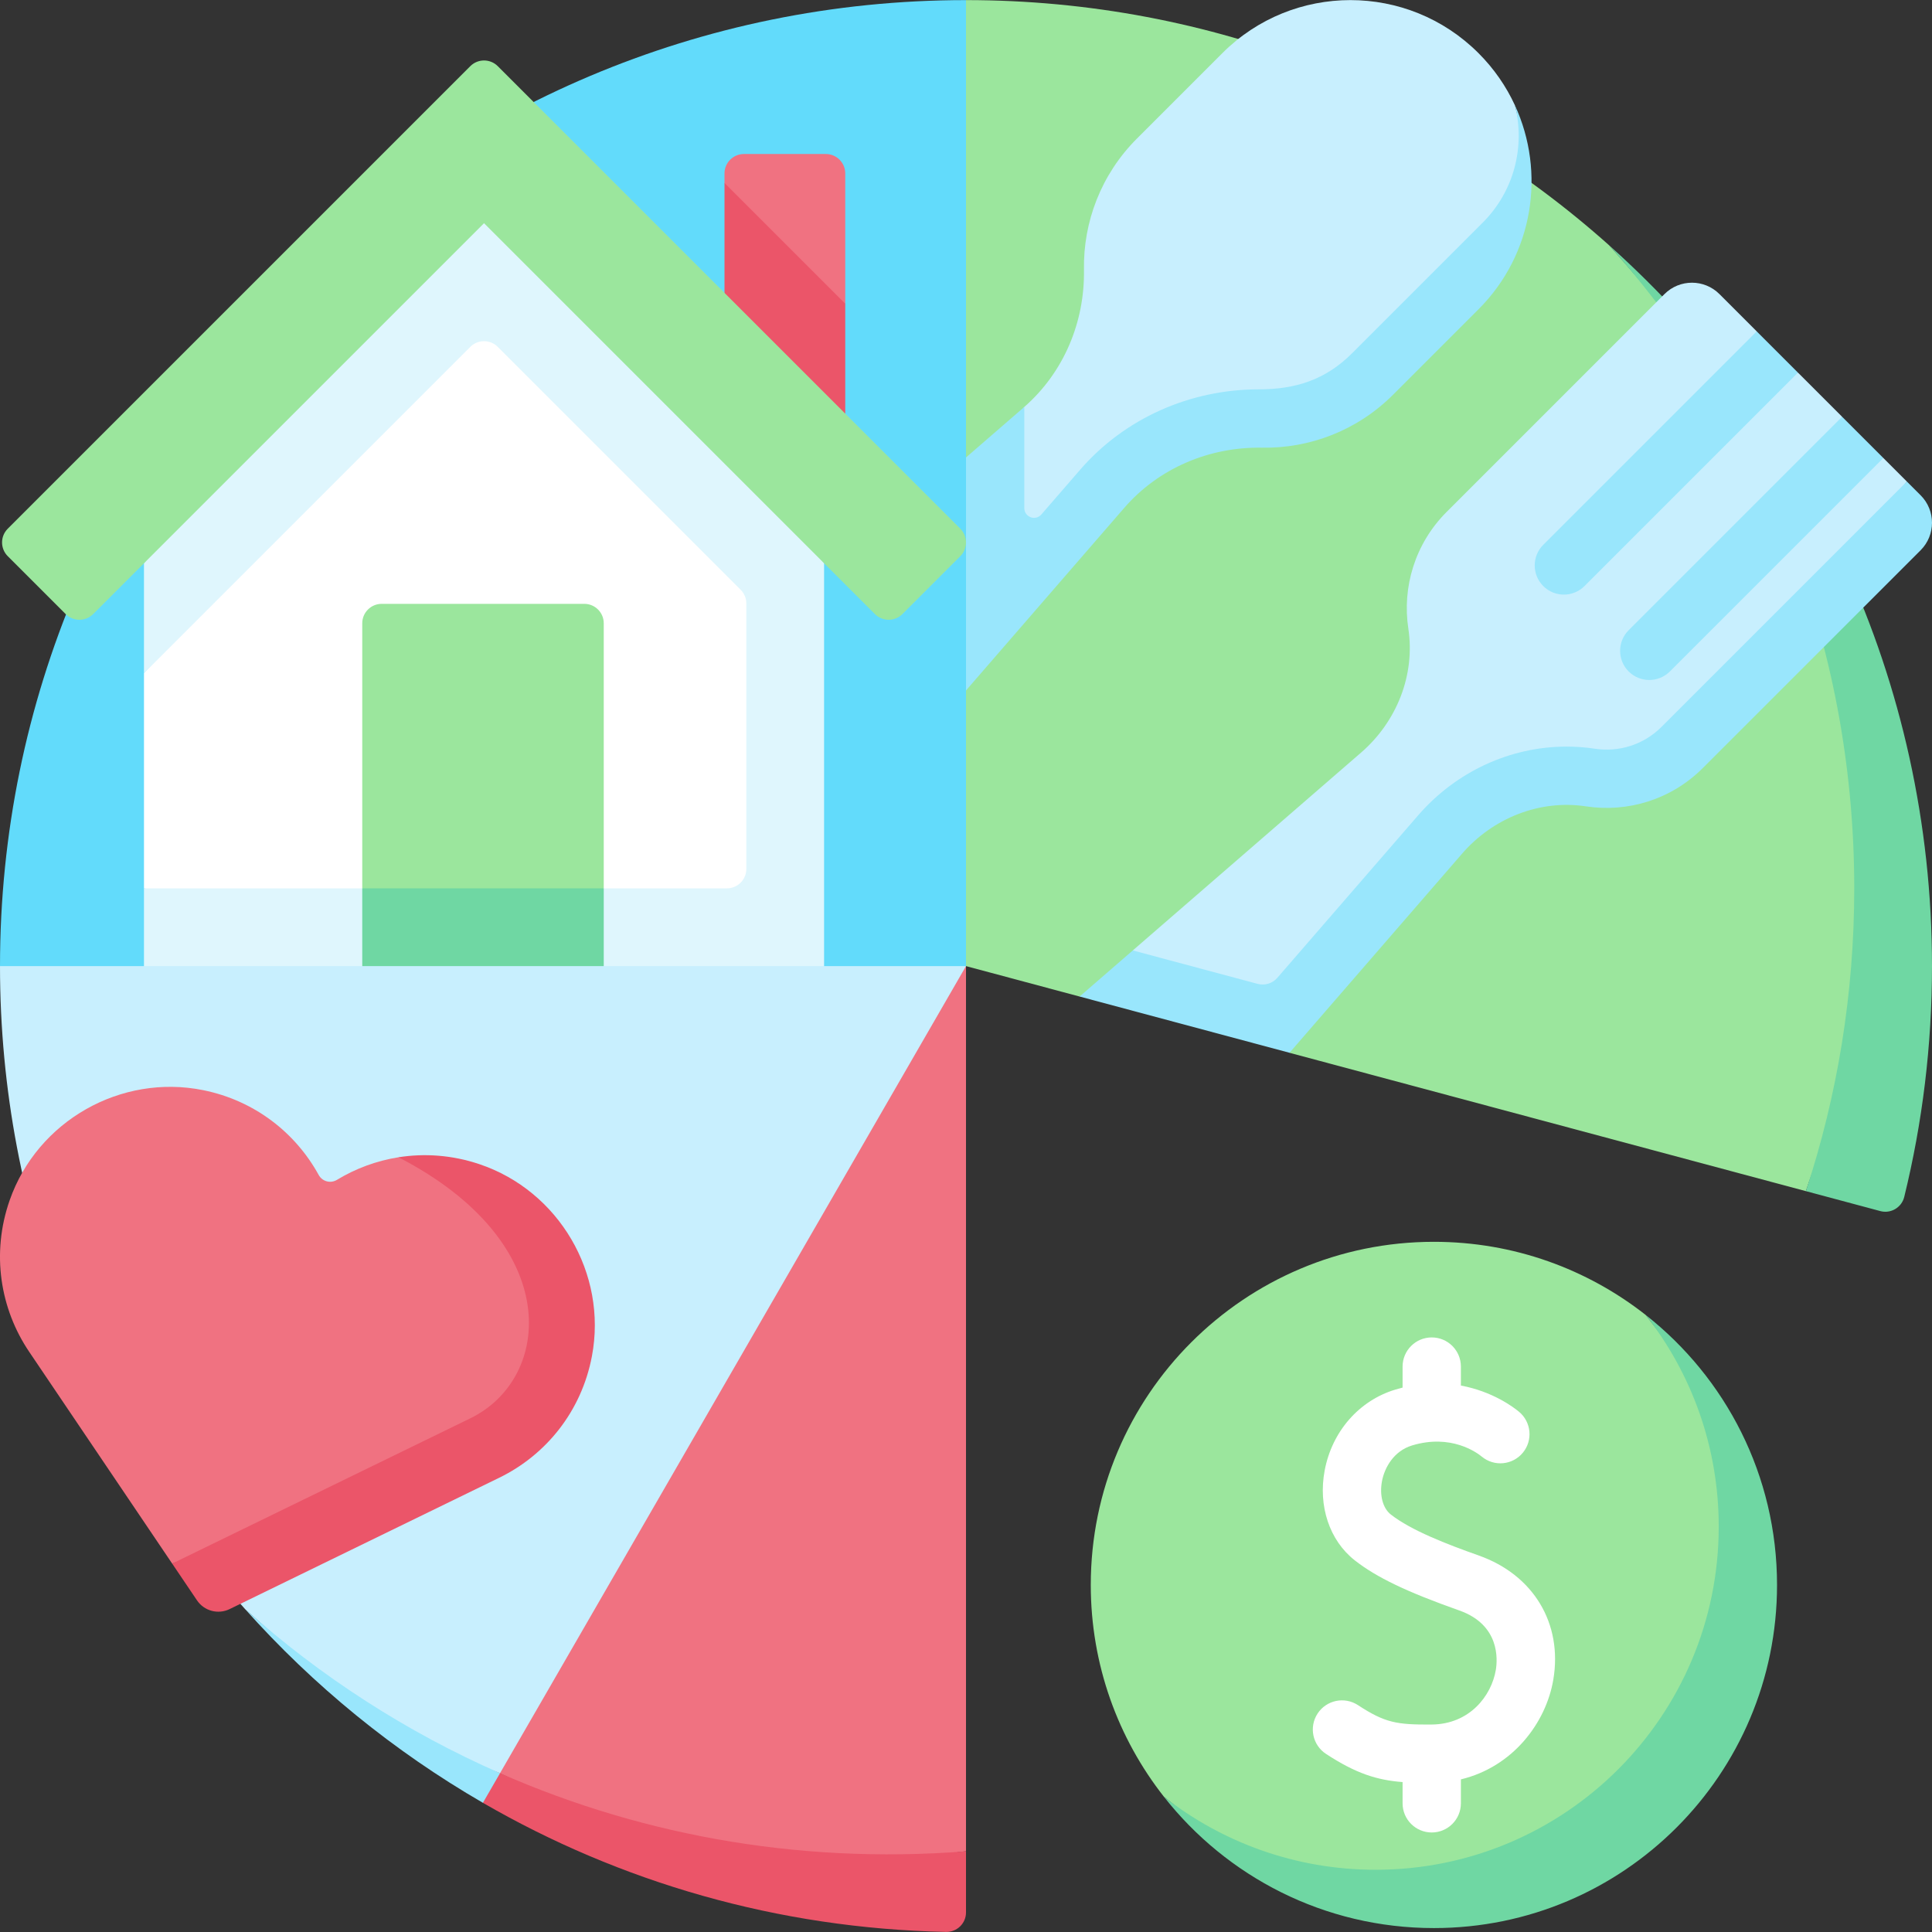
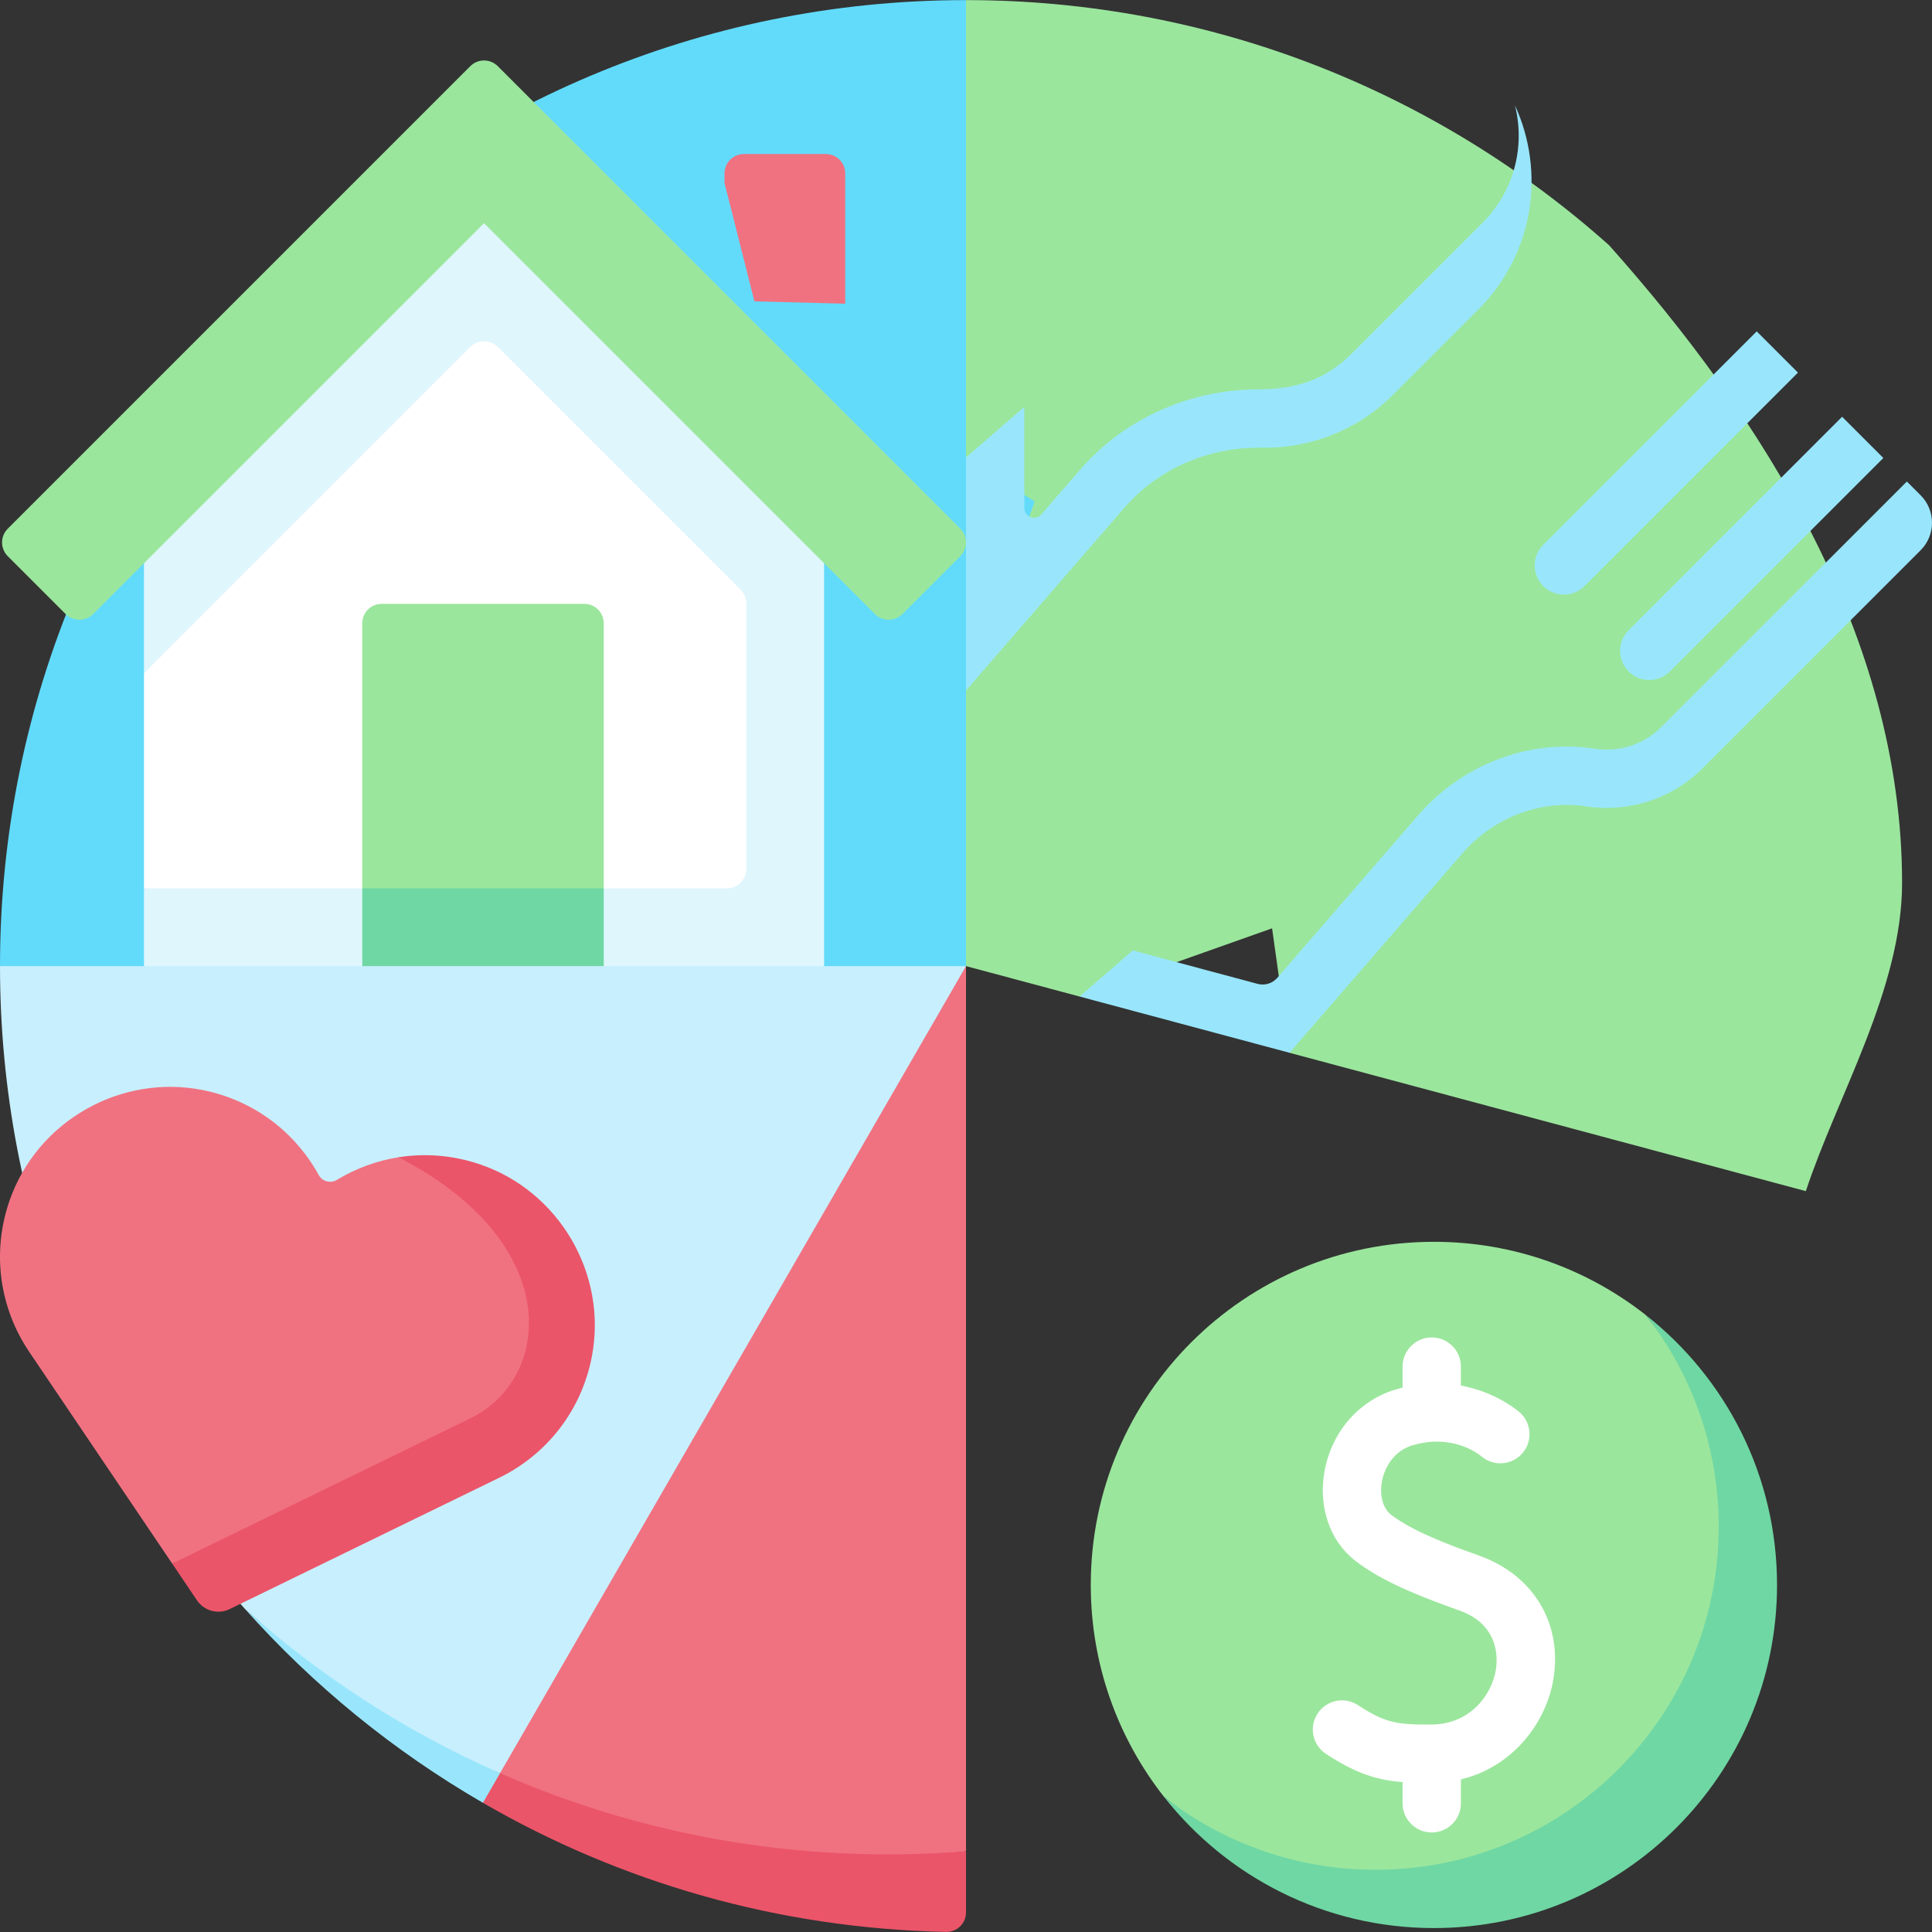
<svg xmlns="http://www.w3.org/2000/svg" id="Capa_1" enable-background="new 0 0 512 512" viewBox="0 0 512 512">
  <rect x="0" y="0" width="512" height="512" fill="#333333" stroke="none" />
  <g>
    <path d="m465.355 408.801c0-21.173-17.111-44.883-29.245-60.337-15.454-12.134-34.937-19.371-56.11-19.371-50.221 0-90.933 40.712-90.933 90.933 0 21.173 7.236 40.655 19.37 56.11 15.454 12.134 35.905 31.072 57.078 31.072 50.221 0 99.84-48.186 99.84-98.407z" fill="#9be69d" />
    <path d="m256 490.615v-234.589l-113.616 93.901-13.344 118.425c27.168 12.425 56.887 30.296 88.156 32.492 12.701.892 25.658-9.201 38.804-10.229z" fill="#f07281" />
    <path d="m129.04 468.352-1.061 9.414c36.234 20.965 78.083 33.303 122.74 34.207 2.895.059 5.281-2.26 5.281-5.155v-16.203c-45.508 3.559-88.757-4.791-126.96-22.263z" fill="#eb5569" />
    <path d="m0 256.026c0 65.451 24.563 125.165 64.973 170.428 15.814 14.117 32.188 28.711 51.157 38.588 4.967 2.586 11.233 2.604 16.384 4.867l123.486-213.883-146.067-64.476z" fill="#c8effe" />
    <path d="m256 .026c-141.385 0-256 114.615-256 256h38.156l93.579-56.648 86.655 56.648h37.61l72.796-76.844z" fill="#62dbfb" />
    <path d="m127.979 477.765 4.536-7.856c-24.825-10.908-47.587-25.642-67.542-43.456 18.087 20.261 39.35 37.625 63.006 51.312z" fill="#99e6fc" />
    <path d="m426.426 64.997c-45.263-40.409-104.976-64.971-170.426-64.971v121.207l18.207 11.683-18.207 50.064v73.046l30.106 8.067 51.013-18.081 4.616 32.987 136.834 36.664c8.323-25.239 25.501-53.62 25.501-81.647 0-65.45-37.235-123.757-77.644-169.019z" fill="#9be69d" />
-     <path d="m271.291 107.981-5.529 45.13 44.063-37.203 47.001-10.463 12.852-12.165 29.376-34.048c8.404-8.405 5.146-20.559 2.418-31.322-2.31-5.007-5.528-9.699-9.654-13.826-18.745-18.745-49.137-18.745-67.882 0l-22.628 22.627c-9.579 9.579-14.259 22.199-14.046 34.751.236 13.89-5.36 27.234-15.808 36.376" fill="#c8effe" />
-     <path d="m426.426 64.997c40.409 45.262 64.97 104.976 64.97 170.426 0 28.027-4.504 55.002-12.827 80.241l19.733 5.287c2.796.749 5.657-.952 6.346-3.764 4.804-19.598 7.352-40.082 7.352-61.161 0-75.935-33.061-144.148-85.574-191.029z" fill="#6fd7a3" />
    <path d="m205.174 247.113 6.977-92.157-81.15-80.467-92.845 103.914v57.02l65.301 12.481 29.38-32.002 13.215 19.521 45.787 10.301z" fill="#fff" />
    <path d="m38.156 256.026h57.844l18.916-20.603h-76.76z" fill="#dff6fd" />
    <path d="m128.274 36.711-90.118 112.553v29.139l86.475-86.475c2.012-2.012 5.273-2.012 7.284 0l64.363 64.362c.966.966 1.509 2.276 1.509 3.642v70.34c0 2.845-2.306 5.151-5.151 5.151h-46.584l13.948 20.603h58.391v-106.762z" fill="#dff6fd" />
    <path d="m224 45.966c0-2.845-2.306-5.151-5.151-5.151h-21.698c-2.845 0-5.151 2.306-5.151 5.151v2.516l7.93 31.385 24.07.614z" fill="#f07281" />
-     <path d="m199.195 111.252 24.805-1.633v-29.138l-32-31.999v29.137z" fill="#eb5569" />
    <path d="m254.491 140.11-122.575-122.575c-2.012-2.012-5.273-2.012-7.284 0l-122.576 122.575c-2.012 2.012-2.012 5.273 0 7.284l15.343 15.343c2.012 2.012 5.273 2.012 7.284 0l103.59-103.59 103.59 103.59c2.012 2.012 5.273 2.012 7.284 0l15.343-15.343c2.013-2.011 2.013-5.272.001-7.284z" fill="#9be69d" />
    <path d="m154.849 160.026h-53.698c-2.845 0-5.151 2.306-5.151 5.151v70.245l31.979 16.097 32.021-16.096v-70.245c0-2.846-2.306-5.152-5.151-5.152z" fill="#9be69d" />
    <path d="m96 235.423h64v20.604h-64z" fill="#6fd7a3" />
    <path d="m401.471 27.911c2.728 10.763-.11 22.658-8.514 31.063l-34.695 34.694c-7.03 7.03-15.051 9.513-24.67 9.513-18.355 0-35.614 7.767-47.35 21.31l-10.268 11.847c-1.561 1.802-4.522.697-4.522-1.687v-26.811c-.054.047-.108.094-.162.141l-15.29 13.252v61.747l41.92-48.369c9.146-10.553 22.555-16.208 36.517-15.97 12.553.214 25.172-4.467 34.751-14.046l22.628-22.627c14.619-14.619 17.836-36.32 9.655-54.057z" fill="#99e6fc" />
-     <path d="m380.035 223.796c10.045-11.59 21.49-18.727 36.459-18.727 2.498 0 10.569.177 13.035.551 6.291.949 28.04-16.291 32.864-21.114l42.947-56.898-6.237-6.237-13.944 4.016 3.017-14.944-11.7-11.7-15.185 5.897 4.257-16.825-9.879-9.879c-4.023-4.023-10.546-4.023-14.569 0l-57.729 57.73c-8.425 8.425-11.807 19.981-10.148 30.922 1.868 12.317-3.1 24.689-12.515 32.848l-60.503 52.436 38.444 20.943z" fill="#c8effe" />
    <path d="m505.34 127.609-65.013 65.015c-4.824 4.823-11.388 6.745-17.679 5.796-2.467-.374-4.984-.564-7.482-.564-14.969 0-29.315 6.647-39.36 18.236l-37.302 43.042c-1.292 1.49-3.321 2.112-5.226 1.602l-33.073-8.862-14.1 12.22 55.63 14.906 45.748-52.786c8.159-9.414 20.531-14.383 32.848-12.515 10.94 1.659 22.497-1.722 30.922-10.148l57.73-57.729c4.023-4.023 4.023-10.546 0-14.569z" fill="#99e6fc" />
    <path d="m436.11 348.464c12.134 15.454 19.37 34.937 19.37 56.11 0 50.221-40.712 90.933-90.933 90.933-21.173 0-40.656-7.236-56.11-19.371 16.648 21.203 42.515 34.823 71.563 34.823 50.221 0 90.933-40.712 90.933-90.933 0-29.048-13.62-54.915-34.823-71.562z" fill="#6fd7a3" />
    <path d="m105.601 306.69c-5.807.922-11.341 2.973-16.302 5.98-1.706 1.034-3.887.45-4.847-1.299-6.126-11.152-16.941-19.705-30.608-22.467-21.789-4.403-43.903 8.15-51.263 29.126-4.971 14.167-2.497 28.879 5.146 40.199h-.001l37.901 56.136 81.458-30.365c21.725-10.583 26.465-71.159-21.484-77.31z" fill="#f07281" />
    <path d="m127.04 308.516c-7.192-2.417-14.509-2.926-21.439-1.827 44.123 22.764 40.77 58.594 19.045 69.178l-79.019 38.496 6.584 9.752c1.9 2.815 5.583 3.801 8.636 2.314l71.47-34.818h-.001c12.279-5.982 21.777-17.486 24.556-32.24 4.114-21.845-8.76-43.774-29.832-50.855z" fill="#eb5569" />
    <path d="m488.176 110.445-56.568 56.568c-3.017 3.018-3.017 7.909 0 10.928 1.509 1.508 3.487 2.263 5.464 2.263s3.955-.755 5.464-2.263l56.568-56.568z" fill="#99e6fc" />
    <path d="m476.476 98.745-10.928-10.928-56.569 56.568c-3.017 3.018-3.017 7.909 0 10.928 1.509 1.508 3.486 2.263 5.464 2.263 1.977 0 3.955-.755 5.464-2.263z" fill="#99e6fc" />
    <path d="m391.889 412.223c-8.513-3.009-17.94-6.654-23.321-10.875-2.112-1.656-3.026-5.117-2.329-8.817.683-3.624 3.142-8.017 7.994-9.479 10.368-3.127 17.193 1.926 18.457 2.97 3.289 2.719 8.159 2.256 10.877-1.034s2.256-8.16-1.034-10.877c-1.47-1.214-6.999-5.376-15.381-6.925v-5.029c0-4.268-3.459-7.726-7.726-7.726s-7.726 3.459-7.726 7.726v5.571c-.634.158-1.274.333-1.923.528-9.606 2.894-16.779 11.1-18.722 21.414-1.781 9.448 1.277 18.581 7.977 23.837 5.755 4.514 13.782 8.363 27.708 13.286 10.787 3.813 10.129 13.013 9.67 15.742-1.165 6.927-6.991 14.413-17.031 14.48-9.187.066-12.315-.436-19.511-5.144-3.571-2.336-8.359-1.335-10.695 2.236-2.336 3.57-1.335 8.359 2.235 10.695 7.933 5.189 13.477 6.936 20.292 7.463v5.631c0 4.268 3.459 7.726 7.726 7.726s7.726-3.459 7.726-7.726v-6.346c13.748-3.297 22.564-14.959 24.496-26.455 2.496-14.844-5.261-27.747-19.759-32.872z" fill="#fff" />
  </g>
  <g />
  <g />
  <g />
  <g />
  <g />
  <g />
  <g />
  <g />
  <g />
  <g />
  <g />
  <g />
  <g />
  <g />
  <g />
</svg>